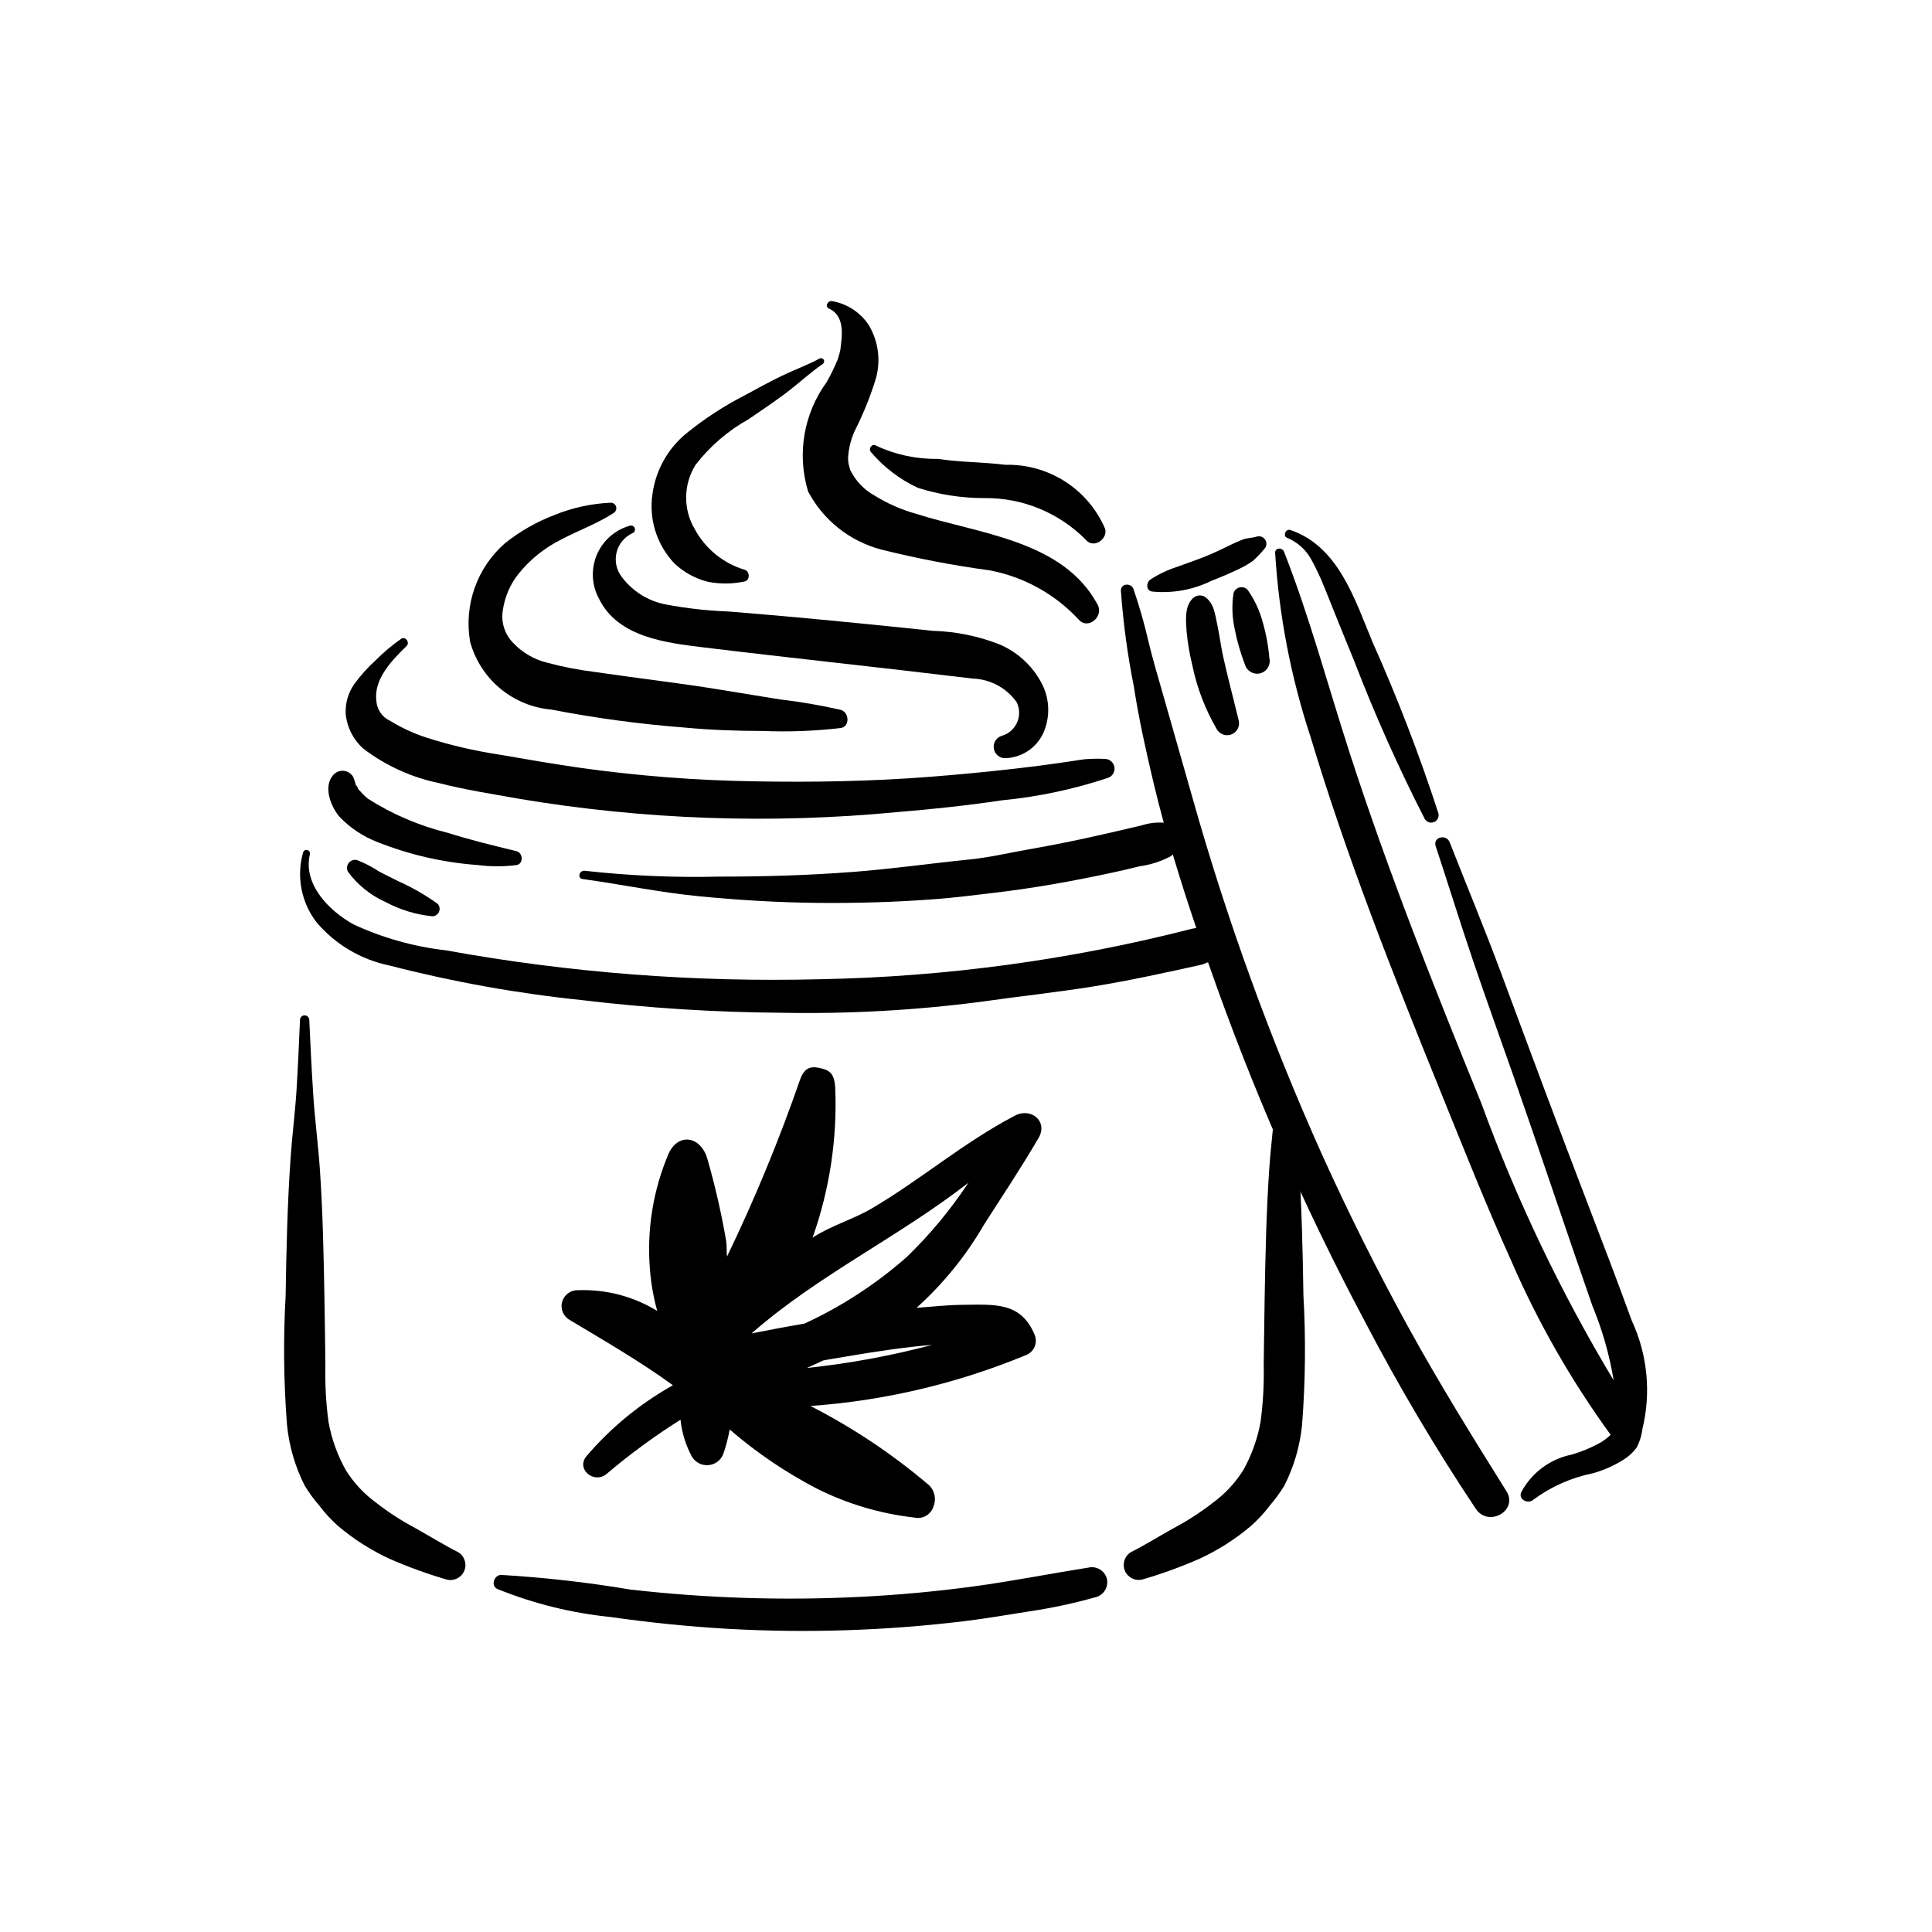
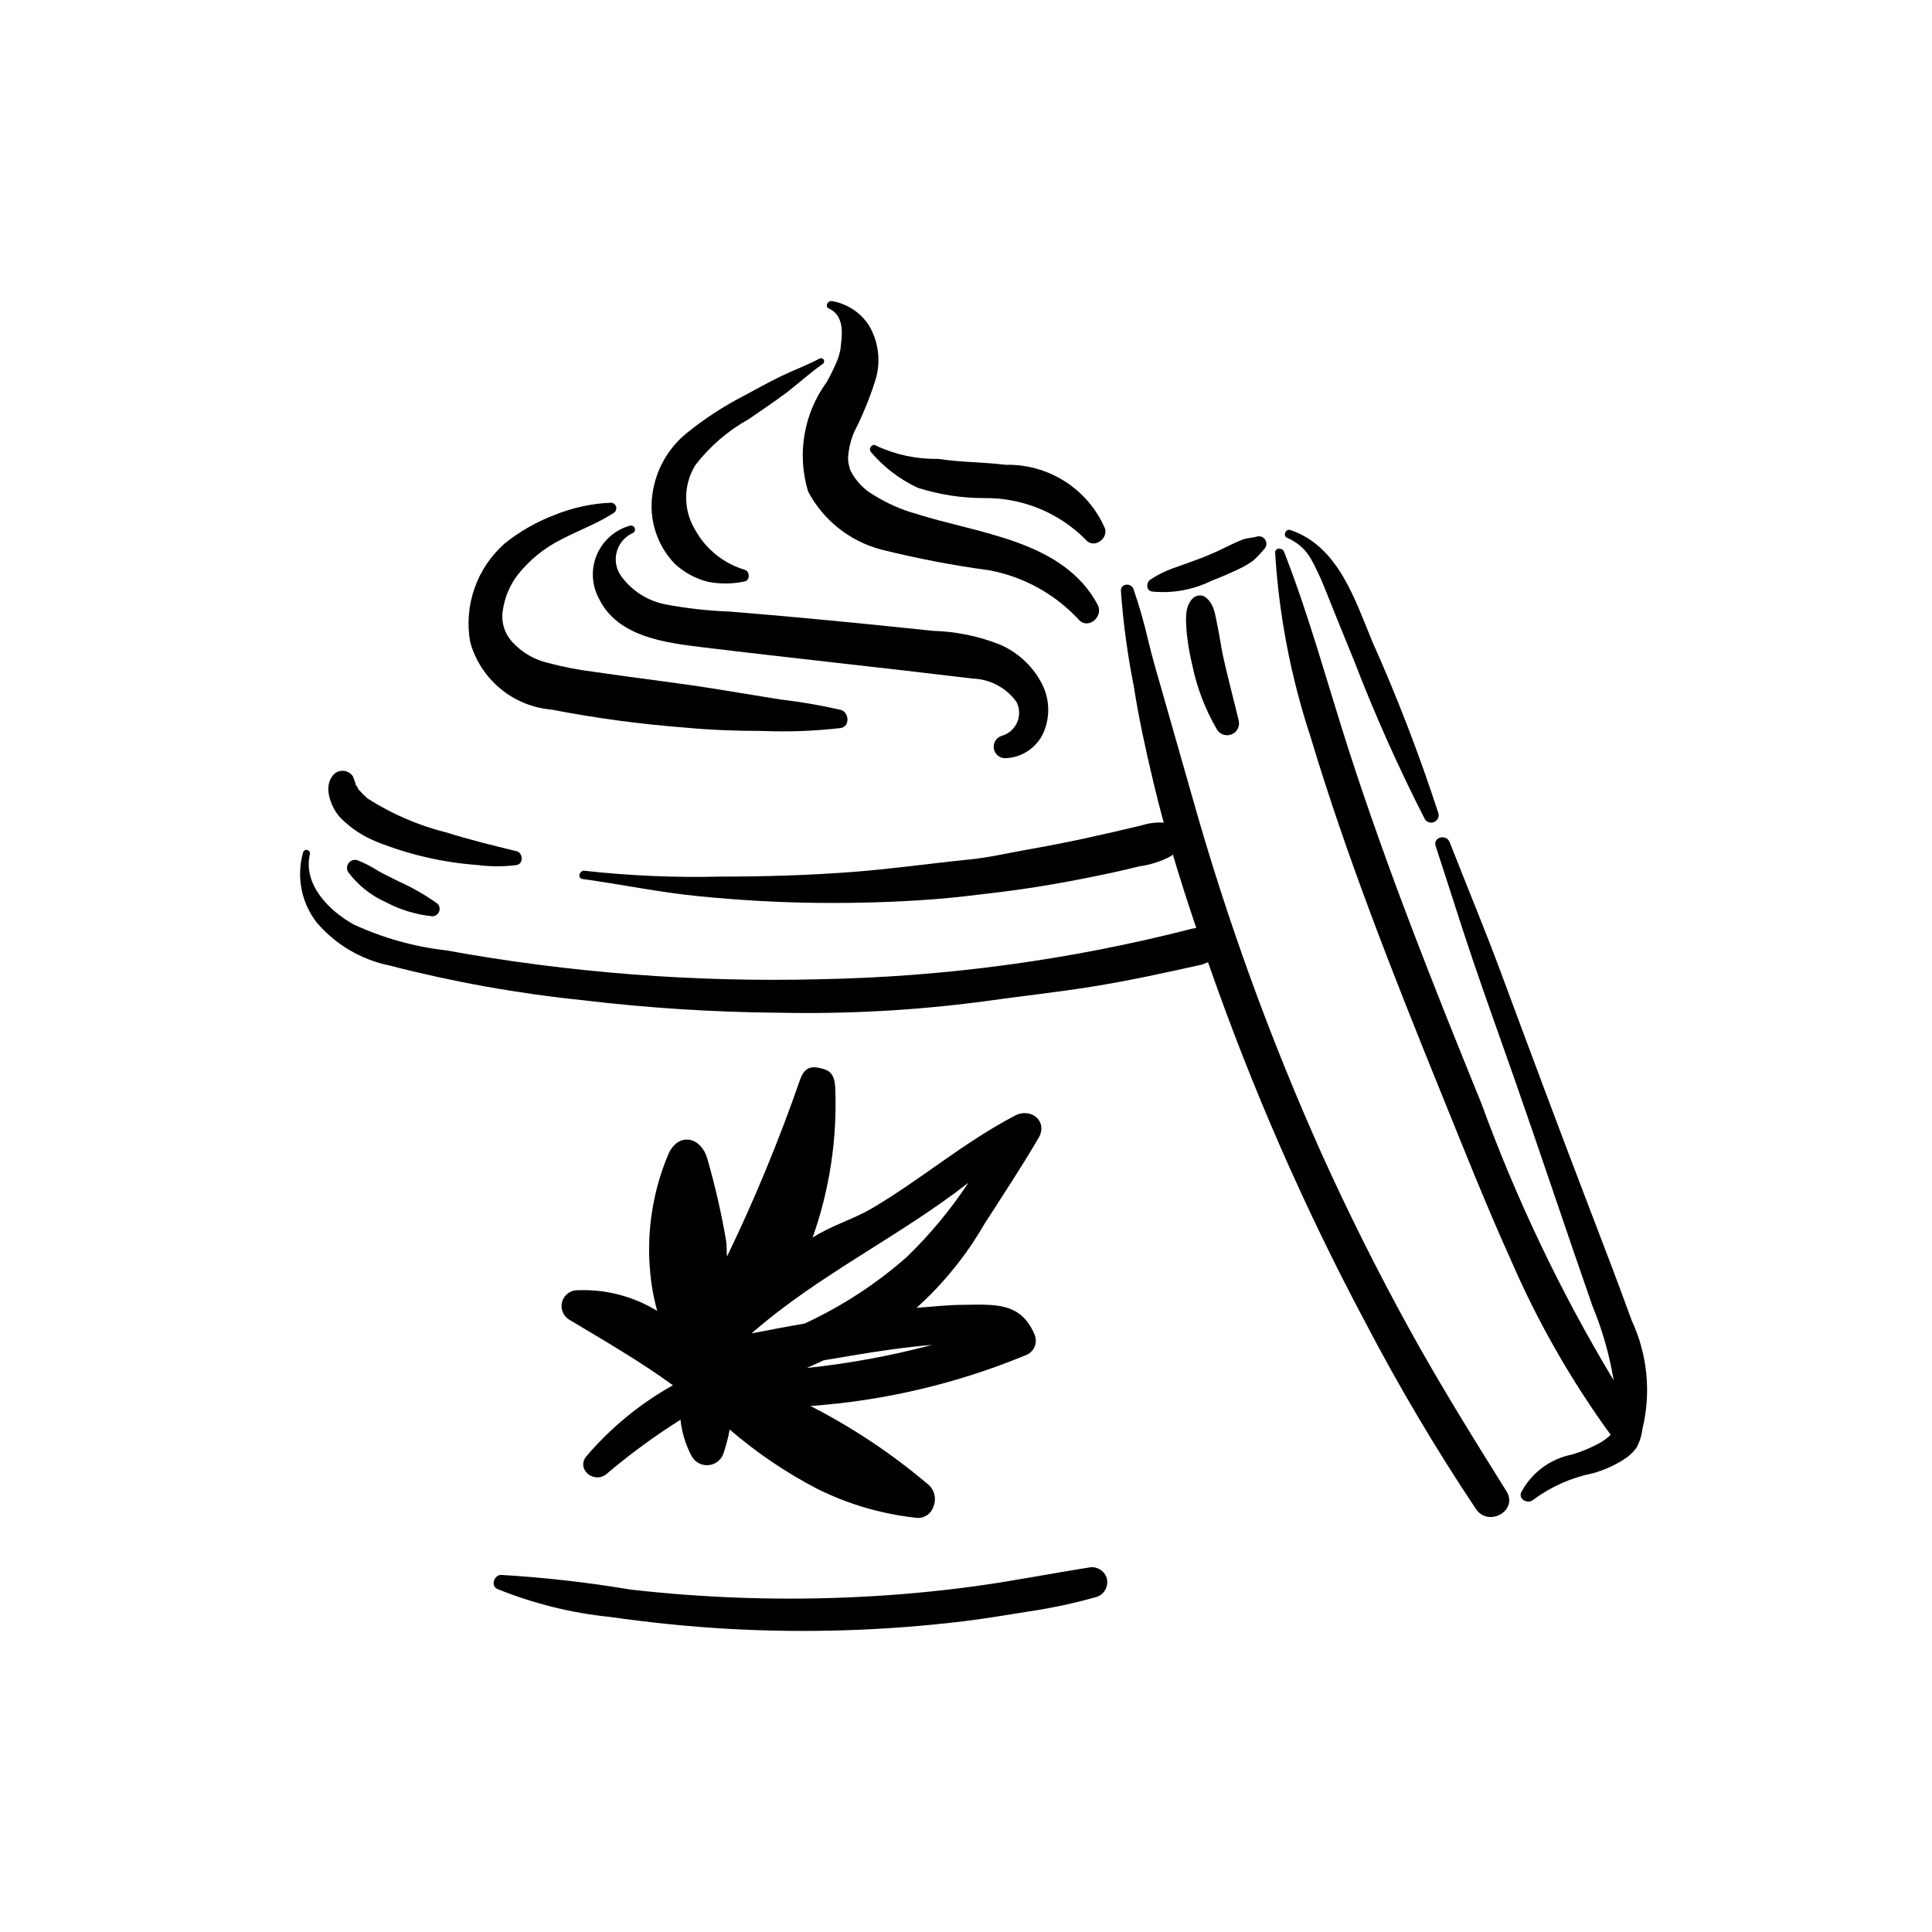
<svg xmlns="http://www.w3.org/2000/svg" fill="#000000" width="800px" height="800px" version="1.1" viewBox="144 144 512 512">
  <g>
-     <path d="m436.86 345.12c-1.859-0.09-3.723-0.059-5.574 0.102l-6.418 0.957c-3.746 0.539-7.496 1.023-11.258 1.453-7.762 0.895-15.543 1.645-23.344 2.246-15.445 1.191-30.934 1.473-46.422 1.18h0.004c-15.488-0.238-30.949-1.441-46.289-3.606-7.106-1.031-14.176-2.25-21.254-3.473-6.598-0.996-13.105-2.523-19.461-4.559-3.305-1.09-6.473-2.559-9.441-4.379-2.125-0.973-3.535-3.039-3.668-5.371-0.719-5.715 4.156-10.723 8.012-14.469 0.953-0.926-0.32-2.699-1.457-1.891-2.394 1.68-4.637 3.562-6.703 5.637-2.117 1.914-4.031 4.043-5.711 6.356-1.629 2.324-2.426 5.133-2.258 7.969 0.359 3.539 2.043 6.812 4.711 9.168 5.926 4.496 12.781 7.606 20.066 9.098 6.953 1.805 14.062 2.863 21.121 4.141v0.004c33.152 5.555 66.891 6.742 100.35 3.523 9.27-0.762 18.523-1.742 27.723-3.125v0.004c9.512-0.922 18.887-2.906 27.953-5.914 1.207-0.371 1.973-1.562 1.801-2.812-0.168-1.254-1.219-2.199-2.484-2.238z" />
    <path d="m280.9 369.58c-6.137-1.5-12.305-2.992-18.34-4.898-7.461-1.84-14.574-4.883-21.059-9.012l-0.402-0.34-0.848-0.805-1.57-1.672c0.758 0.883-0.586-1.453-0.254-0.434-0.227-0.883-0.512-1.746-0.855-2.59-0.594-0.973-1.656-1.57-2.797-1.57-1.141 0-2.203 0.598-2.797 1.57-2.277 3.148-0.102 8.332 2.164 10.816 2.773 2.832 6.121 5.039 9.812 6.484 8.523 3.394 17.523 5.457 26.676 6.117 3.41 0.438 6.859 0.438 10.27 0 1.895-0.297 1.711-3.246 0-3.668z" />
    <path d="m259.96 383.5c-3.289-2.356-6.809-4.367-10.504-6.016-1.691-0.875-3.418-1.672-5.09-2.59-1.809-1.18-3.734-2.172-5.742-2.965-0.828-0.207-1.699 0.098-2.219 0.773-0.52 0.676-0.59 1.598-0.18 2.344 2.578 3.484 6.012 6.246 9.973 8.012 3.84 2.051 8.047 3.332 12.383 3.766 0.777-0.016 1.477-0.492 1.773-1.211 0.301-0.723 0.145-1.551-0.395-2.113z" />
    <path d="m543.21 539.17c-8.98-14.367-17.906-28.723-26.062-43.582-8.148-14.84-15.719-29.98-22.711-45.414-13.824-30.785-25.355-62.551-34.496-95.035l-7.738-27.129c-1.324-4.66-2.715-9.266-3.844-13.973-1.074-4.707-2.402-9.355-3.969-13.918-0.613-1.723-3.391-1.566-3.34 0.453v-0.004c0.613 8.527 1.758 17.012 3.438 25.395 1.301 8.512 3.188 16.945 5.172 25.324 0.852 3.594 1.766 7.172 2.746 10.734v-0.004c-1.992-0.137-3.988 0.113-5.883 0.73-5.047 1.188-10.098 2.371-15.164 3.465-5.066 1.094-10.156 2.074-15.262 2.977-4.922 0.867-9.934 2.055-14.887 2.551-10.34 1.039-20.621 2.519-30.992 3.316-11.777 0.906-23.609 1.262-35.422 1.254-11.965 0.297-23.938-0.223-35.836-1.543-1.422-0.195-2.035 1.98-0.605 2.176 10.297 1.422 20.461 3.555 30.824 4.57 10.496 1.027 20.984 1.66 31.531 1.762 10.355 0.102 20.719-0.191 31.047-0.984 5.148-0.395 10.328-1.039 15.441-1.652 5.309-0.637 10.602-1.395 15.871-2.312 5.25-0.914 10.484-1.938 15.695-3.066 2.394-0.52 4.781-1.055 7.152-1.672h0.004c2.945-0.391 5.793-1.309 8.414-2.711l0.473-0.426c1.941 6.535 4.043 13.027 6.219 19.484l-1.051 0.168v0.004c-32.266 8.285-65.387 12.785-98.695 13.402-33.211 0.844-66.418-1.719-99.105-7.66-8.477-0.965-16.742-3.285-24.484-6.875-6.402-3.535-13.441-10.547-11.57-18.598 0.109-0.484-0.18-0.973-0.66-1.105-0.48-0.133-0.98 0.137-1.133 0.609-1.828 6.414-0.492 13.312 3.594 18.582 4.973 5.84 11.754 9.855 19.27 11.402 16.793 4.34 33.891 7.414 51.148 9.191 17.453 2.094 35.008 3.207 52.582 3.336 17.684 0.348 35.363-0.617 52.902-2.891 9.84-1.41 19.723-2.449 29.547-4.023 9.824-1.574 19.523-3.707 29.227-5.863l1.539-0.613 0.301 0.859h0.004c11.336 32.496 25.148 64.07 41.32 94.453 8.895 17.039 18.699 33.59 29.367 49.582 3.348 4.93 11.309 0.438 8.082-4.727z" />
    <path d="m576.41 493.92c-3.688-10.168-7.562-20.27-11.438-30.371-7.859-20.496-15.512-41.062-23.148-61.645-4.332-11.664-9.109-23.129-13.645-34.707-0.883-2.254-4.5-1.371-3.711 1.023 3.363 10.176 6.519 20.41 9.969 30.562s7.094 20.254 10.645 30.375c7.098 20.238 13.836 40.605 20.906 60.859h-0.004c2.637 6.359 4.535 12.996 5.656 19.789-14.02-23.316-25.77-47.922-35.09-73.48-12.473-30.633-24.703-61.387-34.895-92.867-5.754-17.777-10.551-35.828-17.367-53.238-0.461-1.176-2.418-1.141-2.363 0.32h0.004c1.02 16.547 4.164 32.891 9.352 48.637 4.797 15.965 10.254 31.707 16.098 47.316 5.898 15.77 12.148 31.402 18.477 47.004 6.066 14.957 12.012 29.984 18.672 44.691h-0.008c7.066 16.27 15.895 31.715 26.332 46.059-0.875 0.832-1.844 1.555-2.887 2.152-2.363 1.301-4.859 2.332-7.445 3.086-5.758 1.16-10.688 4.852-13.418 10.055-0.707 1.945 1.926 3.109 3.258 1.895 4.695-3.477 10.102-5.871 15.832-7.019 2.816-0.793 5.508-1.984 7.988-3.539 1.402-0.852 2.621-1.977 3.578-3.309 0.691-1.32 1.168-2.742 1.41-4.215l0.07-0.555c2.379-9.668 1.379-19.855-2.828-28.879z" />
    <path d="m525.2 359.55c-5.027-15.465-10.871-30.648-17.508-45.492-4.629-11.137-9.031-25.367-21.758-29.602-1.195-0.402-2.043 1.531-0.871 2.062 2.68 1.098 4.914 3.062 6.348 5.578 1.355 2.457 2.551 5 3.586 7.606 2.594 6.469 5.184 12.941 7.848 19.383 5.504 14.316 11.762 28.332 18.75 41.984 0.516 0.828 1.555 1.156 2.453 0.777 0.895-0.379 1.387-1.352 1.152-2.297z" />
    <path d="m477.14 286.18c-1.277 0.414-2.582 0.332-3.875 0.828-1.148 0.441-2.277 0.961-3.379 1.504-2.305 1.133-4.621 2.231-7.016 3.172-2.281 0.898-4.606 1.676-6.902 2.527l0.004 0.004c-2.523 0.805-4.922 1.945-7.141 3.391-1.082 0.812-1.184 2.805 0.414 3.152 5.418 0.555 10.879-0.422 15.77-2.82 2.551-0.988 5.066-2.07 7.531-3.258v-0.004c1.23-0.578 2.406-1.266 3.512-2.059 1.07-0.973 2.074-2.023 3-3.137 0.613-0.637 0.727-1.605 0.281-2.371s-1.34-1.145-2.199-0.93z" />
    <path d="m472.27 334.94c-1.355-5.637-2.859-11.25-4.117-16.91-0.613-2.766-0.938-5.59-1.539-8.352-0.621-2.84-0.805-5.715-3.301-7.523h-0.004c-1.039-0.602-2.352-0.43-3.203 0.414-2.215 2.117-1.836 5.793-1.66 8.637v-0.004c0.281 3.062 0.793 6.098 1.523 9.082 1.238 6.012 3.457 11.781 6.559 17.078 0.82 1.312 2.477 1.836 3.902 1.234 1.43-0.602 2.207-2.152 1.84-3.656z" />
-     <path d="m480.4 318.43c-0.281-3.309-0.891-6.578-1.824-9.762-0.828-3.019-2.18-5.871-3.992-8.426-0.562-0.547-1.367-0.762-2.125-0.559-0.754 0.199-1.352 0.781-1.566 1.531-0.48 3.152-0.371 6.371 0.316 9.484 0.633 3.242 1.555 6.426 2.75 9.508 0.543 1.711 2.344 2.691 4.074 2.215 1.734-0.48 2.781-2.242 2.367-3.992z" />
    <path d="m366.81 332.12c-5.301-1.211-10.66-2.133-16.055-2.762-5.394-0.863-10.785-1.738-16.176-2.629-10.859-1.781-21.832-3.004-32.727-4.625-4.332-0.523-8.621-1.352-12.836-2.481-3.41-0.832-6.512-2.621-8.938-5.16-2.32-2.301-3.371-5.59-2.812-8.809 0.508-3.438 1.891-6.684 4.019-9.43 3.113-3.906 7.051-7.082 11.527-9.297 4.523-2.391 9.559-4.191 13.828-7h0.004c0.547-0.34 0.805-1 0.637-1.625-0.168-0.621-0.727-1.062-1.371-1.078-5.152 0.215-10.23 1.324-15.004 3.269-4.738 1.805-9.168 4.336-13.125 7.504-7.406 6.504-10.887 16.398-9.188 26.105 1.328 4.844 4.113 9.16 7.973 12.371 3.863 3.211 8.613 5.156 13.617 5.582 11.695 2.266 23.508 3.856 35.387 4.766 6.816 0.645 13.641 0.883 20.484 0.887 6.93 0.289 13.871 0.027 20.758-0.777 2.523-0.41 2.215-4.203-0.004-4.812z" />
    <path d="m419.88 324.76c-2.457-4.508-6.375-8.047-11.113-10.031-5.598-2.184-11.527-3.383-17.535-3.547-12.02-1.277-24.047-2.469-36.082-3.578-6.008-0.559-12.023-1.047-18.035-1.547-5.617-0.207-11.215-0.836-16.742-1.883-4.625-0.898-8.754-3.484-11.582-7.258-1.426-1.824-1.945-4.199-1.406-6.457 0.535-2.254 2.066-4.141 4.164-5.129 0.539-0.172 0.844-0.738 0.695-1.285-0.152-0.547-0.703-0.875-1.254-0.746-3.969 1.086-7.215 3.926-8.82 7.715-1.602 3.785-1.379 8.098 0.602 11.699 4.961 10.133 17.695 11.637 27.582 12.84 23.781 2.891 47.613 5.387 71.391 8.273 4.652 0.141 8.973 2.453 11.672 6.246 0.84 1.691 0.883 3.664 0.121 5.391-0.762 1.727-2.254 3.023-4.066 3.539-1.418 0.438-2.309 1.836-2.109 3.305s1.434 2.578 2.914 2.621c4.375-0.078 8.32-2.637 10.18-6.598 1.965-4.359 1.75-9.391-0.574-13.57z" />
    <path d="m434.9 304.28c-9.125-17.145-31.68-18.844-48.199-24.137-3.875-1.09-7.578-2.723-11-4.848-2.699-1.508-4.887-3.785-6.281-6.543l-0.102-0.188-0.082-0.328-0.332-1.219 0.004-0.004c-0.137-0.699-0.184-1.414-0.137-2.125 0.191-2.242 0.746-4.438 1.641-6.504 2.195-4.305 4.031-8.781 5.496-13.387 1.621-4.981 0.996-10.418-1.715-14.898-2.227-3.344-5.731-5.621-9.691-6.301-1.109-0.215-2.023 1.441-0.832 1.973 3.598 1.598 3.648 5.66 3.269 8.867 0.102-0.887-0.254 2.141-0.168 1.66h0.004c-0.184 1.039-0.461 2.062-0.824 3.059-0.832 2.012-1.781 3.973-2.848 5.867-6.125 8.363-7.953 19.117-4.945 29.031 4.016 7.598 11.023 13.172 19.332 15.371 9.473 2.367 19.074 4.211 28.754 5.516 9.059 1.711 17.332 6.277 23.605 13.035 2.481 2.848 6.707-0.781 5.051-3.898z" />
    <path d="m361.21 239.01c-3.281 1.77-6.769 3.012-10.113 4.637-3.324 1.613-6.559 3.402-9.809 5.164l-0.004-0.004c-5.484 2.816-10.66 6.195-15.441 10.082-4.91 4.047-8.105 9.797-8.945 16.102-0.965 6.66 1.172 13.398 5.793 18.289 2.512 2.387 5.602 4.078 8.969 4.91 3.172 0.613 6.438 0.586 9.598-0.086 1.586-0.234 1.512-2.84 0-3.133v-0.004c-5.594-1.699-10.297-5.531-13.098-10.664-1.547-2.582-2.352-5.543-2.324-8.551 0.023-3.012 0.875-5.957 2.461-8.516 3.82-4.965 8.617-9.098 14.094-12.141 3.277-2.289 6.641-4.473 9.828-6.887 3.332-2.519 6.391-5.379 9.828-7.766h-0.004c0.363-0.246 0.473-0.73 0.254-1.109-0.219-0.375-0.695-0.52-1.086-0.324z" />
    <path d="m436.86 284.12c-2.203-5.137-5.894-9.496-10.594-12.512-4.703-3.019-10.203-4.562-15.789-4.43-5.945-0.734-11.992-0.652-17.902-1.574-5.664 0.109-11.277-1.086-16.402-3.5-1.059-0.738-2.168 0.852-1.336 1.734 3.394 3.988 7.606 7.199 12.352 9.422 5.727 1.828 11.703 2.754 17.719 2.738 10.09-0.105 19.789 3.894 26.875 11.082 2.008 2.398 5.856-0.188 5.078-2.961z" />
-     <path d="m265.45 555.36c-3.965-2-7.613-4.309-11.488-6.449h0.004c-3.648-1.938-7.121-4.195-10.371-6.742-3.137-2.305-5.816-5.176-7.894-8.465-2.25-3.992-3.82-8.336-4.637-12.848-0.672-4.988-0.949-10.02-0.832-15.055-0.07-5.863-0.141-11.723-0.246-17.586-0.207-11.434-0.426-22.844-1.207-34.262-0.453-6.629-1.34-13.211-1.766-19.84-0.426-6.613-0.754-13.223-1.051-19.84-0.02-0.664-0.566-1.195-1.23-1.195-0.664 0-1.207 0.531-1.227 1.195-0.258 6.164-0.535 12.328-0.914 18.488-0.367 6.031-1.156 12.012-1.574 18.035-0.848 12.176-1.129 24.328-1.316 36.523-0.645 11.398-0.527 22.832 0.355 34.219 0.547 5.664 2.152 11.172 4.734 16.242 1.152 1.863 2.449 3.633 3.883 5.289 1.465 1.949 3.125 3.742 4.953 5.356 4.117 3.484 8.688 6.402 13.586 8.664 4.938 2.168 10.012 4.008 15.188 5.516 1.902 0.477 3.871-0.508 4.633-2.316 0.762-1.805 0.09-3.898-1.582-4.93z" />
-     <path d="m488.11 450.79c-0.207-3-0.508-5.988-0.805-8.977l-0.004-0.004c-2.047-2.703-3.769-5.641-5.129-8.75l-0.055 1.047c-0.426 6.629-1.309 13.211-1.766 19.84-0.781 11.418-1 22.832-1.211 34.27-0.102 5.859-0.176 11.723-0.246 17.586v-0.004c0.117 5.031-0.164 10.062-0.836 15.047-0.816 4.512-2.383 8.855-4.633 12.848-2.082 3.289-4.758 6.16-7.894 8.465-3.254 2.547-6.723 4.805-10.371 6.742-3.875 2.144-7.523 4.457-11.488 6.449-1.656 1.035-2.316 3.121-1.559 4.922 0.758 1.801 2.715 2.781 4.613 2.316 5.176-1.504 10.25-3.348 15.184-5.516 4.898-2.262 9.469-5.176 13.586-8.664 1.832-1.609 3.492-3.402 4.957-5.352 1.43-1.652 2.727-3.418 3.879-5.281 2.582-5.07 4.191-10.578 4.734-16.242 0.883-11.387 1.004-22.82 0.355-34.219-0.184-12.195-0.469-24.352-1.312-36.523z" />
    <path d="m437.31 562.27c-0.633-2.117-2.82-3.359-4.961-2.82-10.164 1.59-20.223 3.606-30.418 4.977-9.922 1.336-19.891 2.254-29.902 2.75h-0.004c-20.359 1.027-40.773 0.379-61.031-1.938-11.312-1.902-22.723-3.195-34.176-3.871-1.867-0.012-2.875 2.871-1.008 3.727 9.543 3.871 19.586 6.363 29.832 7.41 10.379 1.477 20.809 2.551 31.273 3.152 20.793 1.164 41.652 0.496 62.328-1.992 5.844-0.695 11.645-1.715 17.465-2.621 6.004-0.891 11.945-2.164 17.785-3.809 2.125-0.629 3.367-2.82 2.816-4.965z" />
    <path d="m418.18 497.71c-3.629-8.766-10.727-7.992-19.055-7.918-4.238 0.035-8.113 0.504-12.234 0.797 7.098-6.383 13.145-13.844 17.918-22.105 5.18-8.09 9.387-14.355 14.41-22.883 2.602-4.418-1.973-8.191-6.238-5.953-13.852 7.269-24.758 16.84-38 24.629-4.812 2.832-10.883 4.582-15.641 7.711l0.004-0.004c4.539-12.797 6.574-26.348 5.992-39.914-0.262-3.324-1.211-4.394-3.981-5.016-2.621-0.586-4.144-0.074-5.285 2.945h-0.004c-5.551 16.031-12.027 31.727-19.402 47.004-0.145-1.324-0.02-2.965-0.246-4.258-1.262-7.336-2.926-14.594-4.988-21.742-1.645-5.668-7.457-7.047-10.188-1.41-4.176 9.766-5.891 20.41-4.988 30.992 0.297 3.66 0.938 7.285 1.918 10.824-6.297-3.859-13.598-5.769-20.98-5.488-1.941-0.078-3.684 1.184-4.215 3.051-0.531 1.871 0.289 3.859 1.98 4.812 9.23 5.551 18.664 10.977 27.367 17.32v0.004c-8.738 4.891-16.535 11.301-23.023 18.934-2.57 3.379 2.082 7.207 5.356 4.644 6.207-5.277 12.785-10.105 19.684-14.445 0.352 3.375 1.352 6.648 2.941 9.641 0.852 1.551 2.508 2.484 4.273 2.406 1.77-0.078 3.336-1.152 4.047-2.773 0.777-2.176 1.367-4.414 1.766-6.691 7.117 6.148 14.93 11.441 23.281 15.766 8.039 3.996 16.711 6.559 25.633 7.574 2.211 0.516 4.441-0.773 5.102-2.945 0.883-2.176 0.18-4.672-1.707-6.07-9.48-8.008-19.852-14.902-30.906-20.551 19.613-1.398 38.875-5.941 57.047-13.457 1.051-0.387 1.898-1.184 2.348-2.207 0.445-1.027 0.453-2.191 0.016-3.223zm-74.957-0.355 0.195-0.203c17.648-15.391 38.805-25.371 57.195-39.691l0.004 0.004c-4.711 7.137-10.191 13.734-16.34 19.676-8.129 7.156-17.25 13.09-27.082 17.629-4.723 0.797-9.312 1.68-13.973 2.586zm14.609 9.168 4.445-2.023 7.301-1.234c7.133-1.188 14.277-2.262 21.492-2.863-10.902 2.891-22.012 4.938-33.23 6.125z" />
  </g>
</svg>